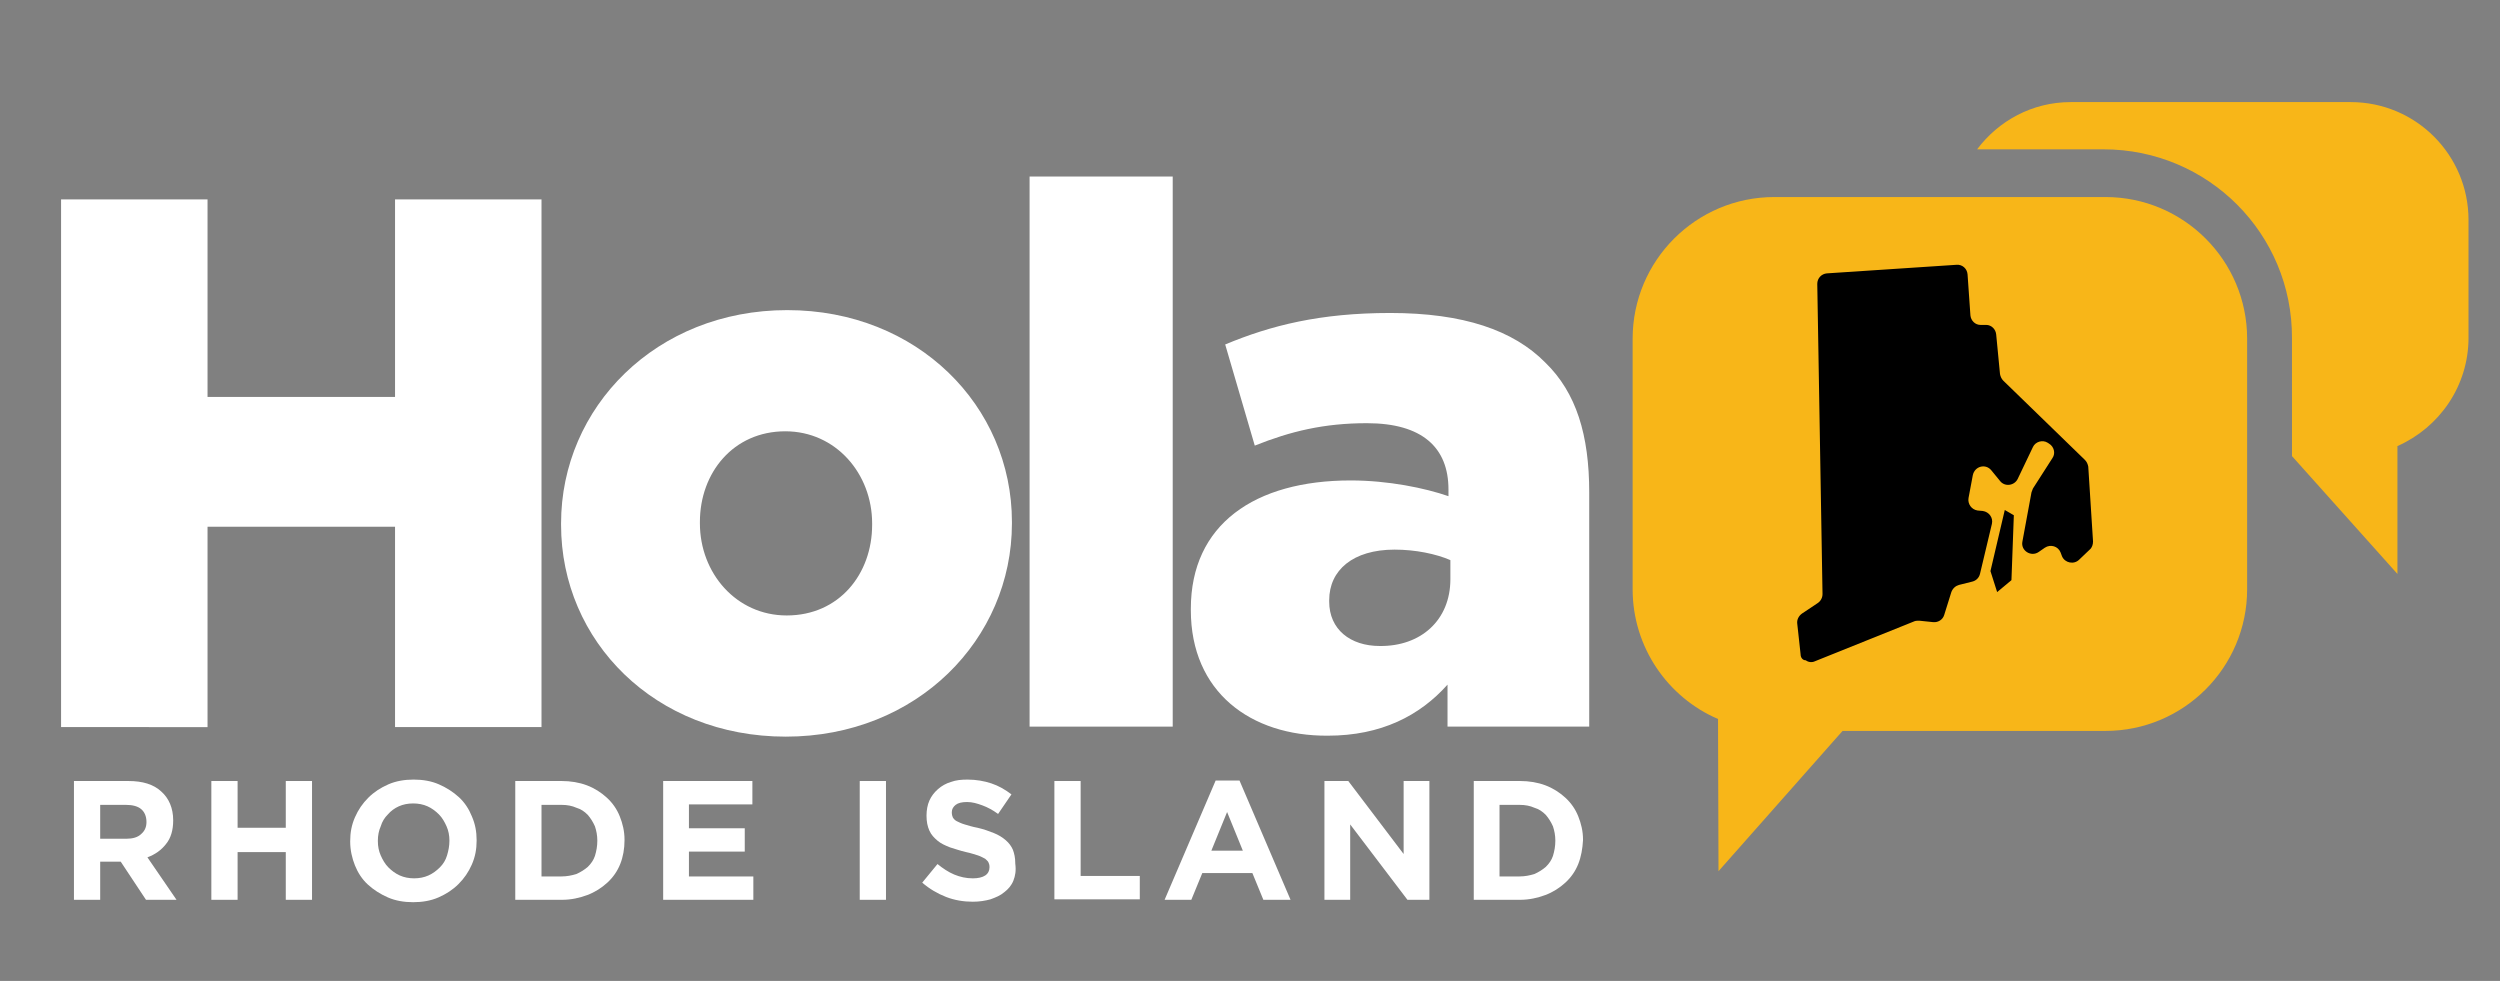
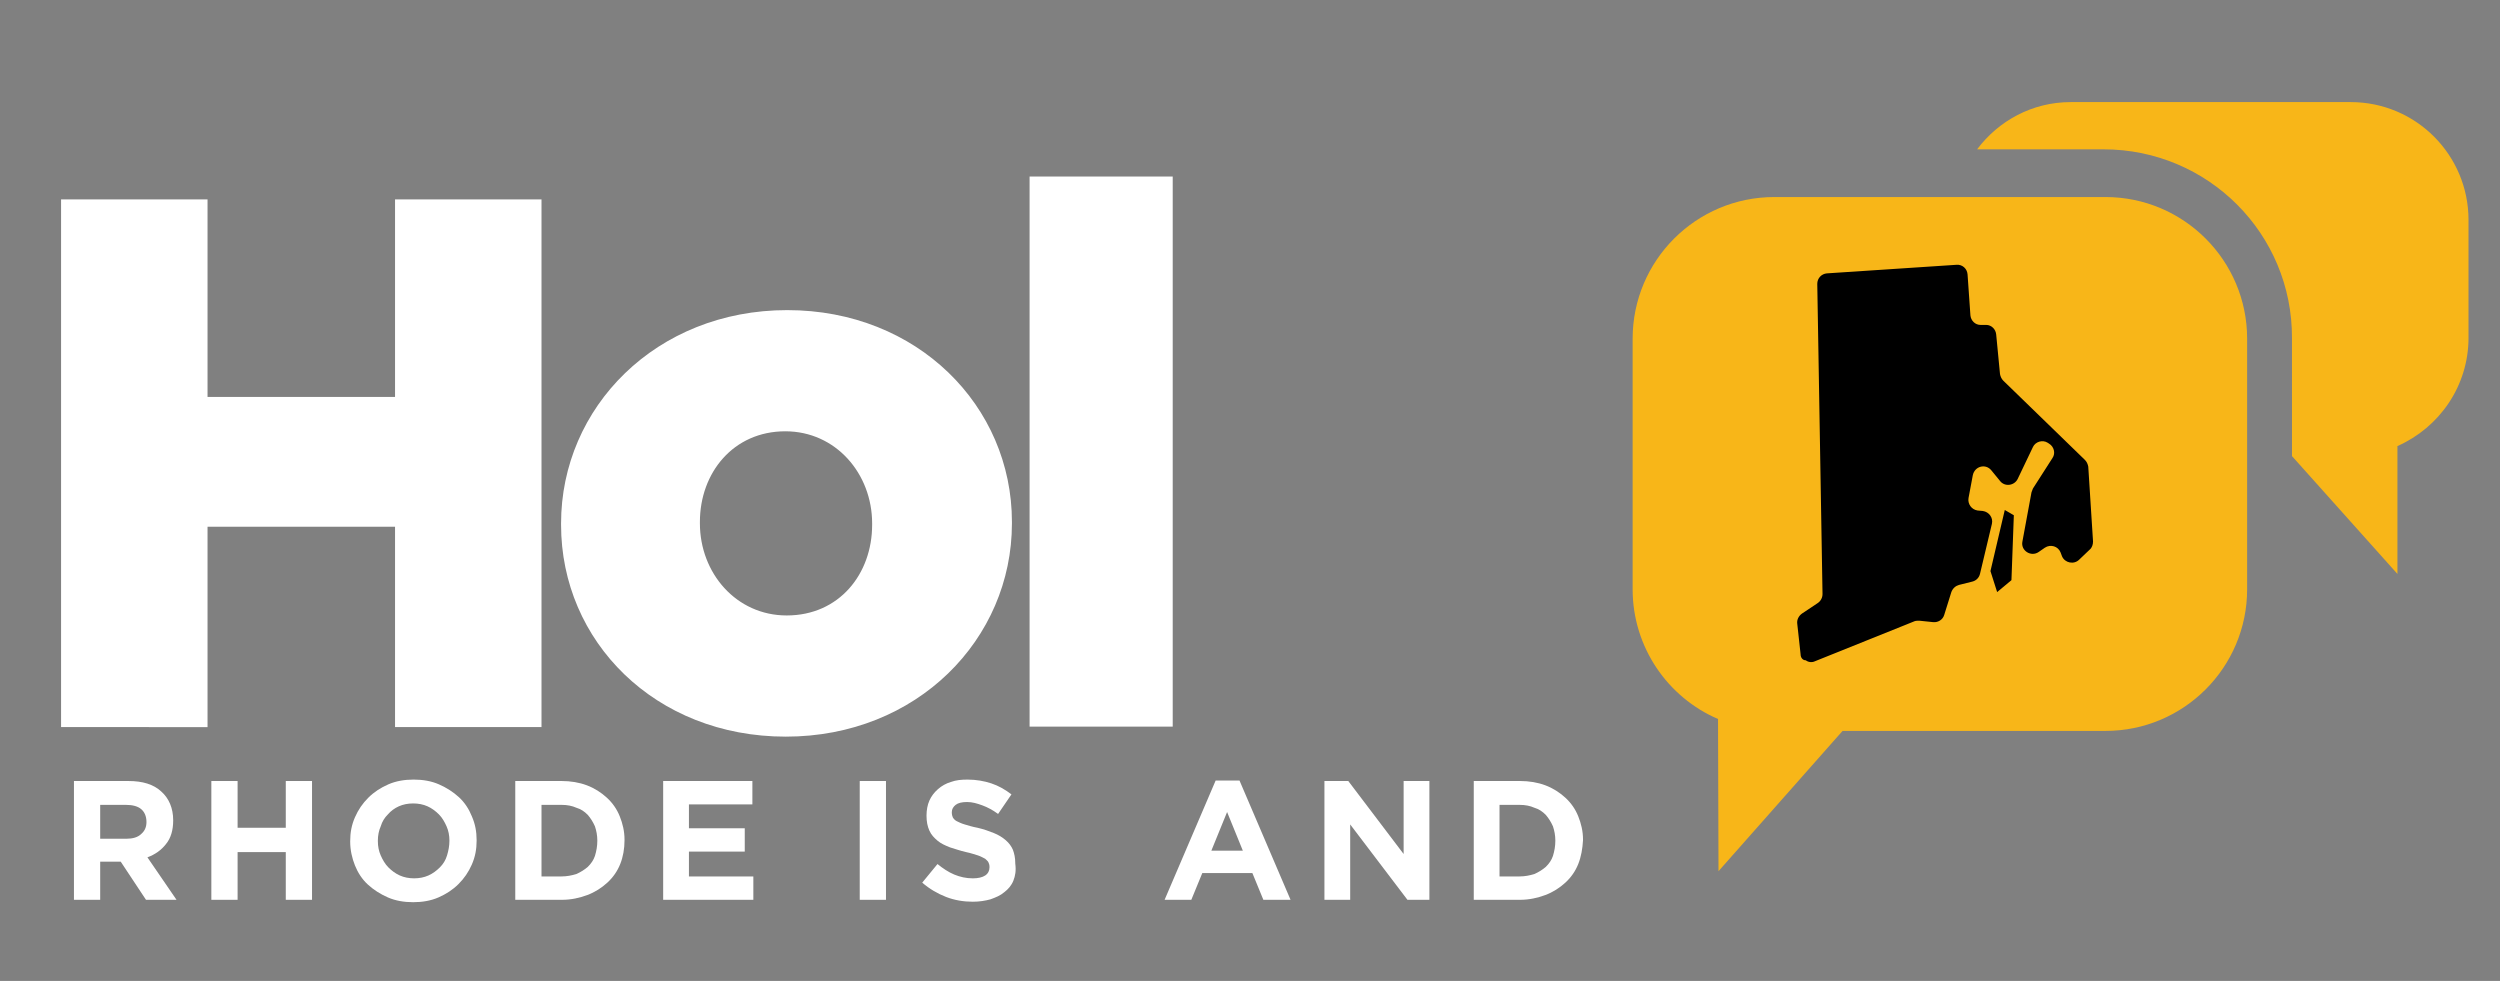
<svg xmlns="http://www.w3.org/2000/svg" version="1.1" id="Layer_1" x="0px" y="0px" viewBox="0 0 524 205.6" style="enable-background:new 0 0 524 205.6;" xml:space="preserve">
  <rect x="0" y="0" width="524" height="205.6" fill="#808080" stroke="none" />
  <style type="text/css">
	.st0{fill-rule:evenodd;clip-rule:evenodd;fill:#F8B618;}
	.st1{fill:#010101;}
	.st2{fill:#FFFFFF;}
	.st3{fill-rule:evenodd;clip-rule:evenodd;}
	.st4{fill:#F8B618;}
</style>
  <g>
    <path class="st2" d="M12.8,41.8h30.7v41.4h39.3V41.8h30.7v110.6H82.8v-42H43.5v42H12.8V41.8z" />
    <path class="st2" d="M117.6,110v-0.3c0-24.3,19.9-44.7,47.4-44.7c27.3,0,47.1,20.1,47.1,44.4v0.3c0,24.3-19.9,44.7-47.4,44.7   C137.3,154.4,117.6,134.4,117.6,110z M182.8,110v-0.3c0-10.4-7.6-19.3-18.2-19.3c-10.9,0-17.9,8.7-17.9,19v0.3   c0,10.4,7.6,19.3,18.2,19.3C175.9,129,182.8,120.3,182.8,110z" />
    <path class="st2" d="M215.8,37h30v115.3h-30V37z" />
-     <path class="st2" d="M249.6,127.9v-0.3c0-17.7,13.4-26.9,33.5-26.9c7.9,0,15.6,1.6,20.5,3.3v-1.4c0-8.8-5.5-13.9-17.1-13.9   c-9,0-16,1.7-23.5,4.7l-6.2-21.2c9.6-4,19.9-6.6,34.6-6.6c15.3,0,25.8,3.6,32.5,10.4c6.5,6.3,9.2,15.2,9.2,27.2v49.1h-29.7v-8.8   c-5.8,6.5-13.9,10.7-25.1,10.7C262.1,154.3,249.6,145,249.6,127.9z M304,121.4v-4c-3-1.3-7.3-2.2-11.7-2.2   c-8.7,0-13.7,4.3-13.7,10.6v0.3c0,5.8,4.4,9.3,10.6,9.3C297.8,135.5,304,130,304,121.4z" />
  </g>
  <g>
    <path class="st2" d="M30.6,188.6l-5.3-8h-4.3v8h-5.5v-24.9h11.4c3,0,5.3,0.7,6.9,2.2c1.6,1.4,2.5,3.5,2.5,6v0.1   c0,2-0.5,3.7-1.5,4.9c-1,1.3-2.3,2.2-3.9,2.8l6.1,8.9H30.6z M30.7,172.3c0-1.2-0.4-2.1-1.1-2.7s-1.8-0.9-3.2-0.9h-5.4v7.1h5.5   c1.3,0,2.4-0.3,3.1-1C30.3,174.2,30.7,173.4,30.7,172.3L30.7,172.3z" />
    <path class="st2" d="M59.9,188.6v-10H49.8v10h-5.5v-24.9h5.5v9.8h10.1v-9.8h5.5v24.9H59.9z" />
    <path class="st2" d="M98.9,181.2c-0.7,1.6-1.6,2.9-2.8,4.1c-1.2,1.2-2.6,2.1-4.2,2.8c-1.6,0.7-3.4,1-5.3,1c-1.9,0-3.7-0.3-5.3-1   c-1.6-0.7-3-1.6-4.2-2.7c-1.2-1.1-2.1-2.5-2.7-4s-1-3.2-1-5v-0.1c0-1.8,0.3-3.4,1-5c0.7-1.6,1.6-2.9,2.8-4.1s2.6-2.1,4.2-2.8   c1.6-0.7,3.4-1,5.3-1c1.9,0,3.7,0.3,5.3,1c1.6,0.7,3,1.6,4.2,2.7s2.1,2.5,2.7,4c0.7,1.6,1,3.2,1,5v0.1   C99.9,178,99.6,179.6,98.9,181.2z M94.2,176.2c0-1.1-0.2-2.1-0.6-3c-0.4-0.9-0.9-1.8-1.6-2.5c-0.7-0.7-1.5-1.3-2.4-1.7   c-0.9-0.4-1.9-0.6-3-0.6c-1.1,0-2.1,0.2-3,0.6s-1.7,1-2.3,1.7c-0.7,0.7-1.2,1.5-1.5,2.5c-0.4,0.9-0.6,1.9-0.6,3v0.1   c0,1.1,0.2,2.1,0.6,3c0.4,0.9,0.9,1.8,1.6,2.5c0.7,0.7,1.5,1.3,2.4,1.7s1.9,0.6,3,0.6c1.1,0,2.1-0.2,3-0.6c0.9-0.4,1.7-1,2.4-1.7   c0.7-0.7,1.2-1.5,1.5-2.5S94.2,177.3,94.2,176.2L94.2,176.2z" />
    <path class="st2" d="M130,181.1c-0.6,1.5-1.5,2.8-2.7,3.9c-1.2,1.1-2.6,2-4.2,2.6c-1.6,0.6-3.4,1-5.3,1H108v-24.9h9.7   c1.9,0,3.7,0.3,5.3,0.9c1.6,0.6,3,1.5,4.2,2.6c1.2,1.1,2.1,2.4,2.7,3.9c0.6,1.5,1,3.1,1,4.9v0.1C130.9,177.9,130.6,179.6,130,181.1   z M125.2,176.2c0-1.1-0.2-2.1-0.5-3c-0.4-0.9-0.9-1.7-1.5-2.4c-0.7-0.7-1.4-1.2-2.4-1.5c-0.9-0.4-1.9-0.6-3.1-0.6h-4.2v15h4.2   c1.1,0,2.1-0.2,3.1-0.5c0.9-0.4,1.7-0.9,2.4-1.5c0.7-0.7,1.2-1.4,1.5-2.3C125,178.4,125.2,177.4,125.2,176.2L125.2,176.2z" />
    <path class="st2" d="M139,188.6v-24.9h18.7v4.9h-13.3v5h11.7v4.9h-11.7v5.2h13.5v4.9H139z" />
    <path class="st2" d="M180.2,188.6v-24.9h5.5v24.9H180.2z" />
    <path class="st2" d="M212.4,184.6c-0.4,1-1.1,1.8-1.9,2.4c-0.8,0.7-1.8,1.1-2.9,1.5c-1.1,0.3-2.3,0.5-3.7,0.5c-1.9,0-3.8-0.3-5.6-1   c-1.8-0.7-3.5-1.7-5-3l3.2-3.9c1.1,0.9,2.3,1.7,3.5,2.2c1.2,0.5,2.5,0.8,3.9,0.8c1.1,0,2-0.2,2.6-0.6c0.6-0.4,0.9-1,0.9-1.7v-0.1   c0-0.4-0.1-0.7-0.2-0.9c-0.1-0.3-0.4-0.5-0.7-0.8c-0.4-0.2-0.9-0.5-1.5-0.7c-0.7-0.2-1.5-0.5-2.5-0.7c-1.3-0.3-2.4-0.7-3.4-1   c-1-0.4-1.9-0.8-2.6-1.4c-0.7-0.6-1.3-1.2-1.7-2.1s-0.6-1.9-0.6-3.1v-0.1c0-1.1,0.2-2.2,0.6-3.1c0.4-0.9,1-1.7,1.8-2.4   s1.7-1.2,2.7-1.5c1.1-0.4,2.2-0.5,3.5-0.5c1.8,0,3.5,0.3,5,0.8c1.5,0.5,2.9,1.3,4.2,2.3l-2.8,4.1c-1.1-0.8-2.2-1.4-3.3-1.8   c-1.1-0.4-2.1-0.7-3.2-0.7s-1.9,0.2-2.4,0.6s-0.8,0.9-0.8,1.5v0.1c0,0.4,0.1,0.8,0.2,1s0.4,0.6,0.8,0.8c0.4,0.2,1,0.5,1.7,0.7   c0.7,0.2,1.6,0.5,2.7,0.7c1.3,0.3,2.4,0.7,3.4,1.1s1.8,0.9,2.5,1.5c0.7,0.6,1.2,1.3,1.5,2c0.3,0.8,0.5,1.7,0.5,2.8v0.1   C213,182.5,212.8,183.6,212.4,184.6z" />
-     <path class="st2" d="M221,188.6v-24.9h5.5v19.9h12.4v4.9H221z" />
    <path class="st2" d="M264.8,188.6l-2.3-5.6H252l-2.3,5.6h-5.6l10.7-25h5l10.7,25H264.8z M257.2,170.2l-3.3,8.1h6.6L257.2,170.2z" />
    <path class="st2" d="M295,188.6l-12-15.8v15.8h-5.4v-24.9h5l11.6,15.3v-15.3h5.4v24.9H295z" />
    <path class="st2" d="M330.8,181.1c-0.6,1.5-1.5,2.8-2.7,3.9c-1.2,1.1-2.6,2-4.2,2.6c-1.6,0.6-3.4,1-5.3,1h-9.7v-24.9h9.7   c1.9,0,3.7,0.3,5.3,0.9c1.6,0.6,3,1.5,4.2,2.6c1.2,1.1,2.1,2.4,2.7,3.9c0.6,1.5,1,3.1,1,4.9v0.1   C331.7,177.9,331.4,179.6,330.8,181.1z M326,176.2c0-1.1-0.2-2.1-0.5-3c-0.4-0.9-0.9-1.7-1.5-2.4c-0.7-0.7-1.4-1.2-2.4-1.5   c-0.9-0.4-1.9-0.6-3.1-0.6h-4.2v15h4.2c1.1,0,2.1-0.2,3.1-0.5c0.9-0.4,1.7-0.9,2.4-1.5c0.7-0.7,1.2-1.4,1.5-2.3   C325.8,178.4,326,177.4,326,176.2L326,176.2z" />
  </g>
  <g>
    <path class="st0" d="M342.2,123.5V71c0-16.4,13.3-29.7,29.7-29.7h69.4c16.4,0,29.7,13.3,29.7,29.7v52.5c0,16.4-13.3,29.7-29.7,29.7   h-55.1l-26,29.4l-0.1-31.9C349.6,146.2,342.2,135.7,342.2,123.5z" />
  </g>
  <g>
    <path class="st0" d="M440.9,31.3h-26.5c4.5-6,11.6-9.9,19.6-9.9h58.7c13.7,0,24.7,11.1,24.7,24.7v24.7c0,10.1-6.1,18.8-14.9,22.7   l0,26.8l-22.1-24.7V70.9C480.5,49,462.8,31.3,440.9,31.3z" />
  </g>
  <g>
    <g>
      <path d="M377.4,137.1l-0.7-6.4c-0.1-0.8,0.3-1.6,1-2.1l3.3-2.2c0.6-0.4,1-1.1,1-1.9l-1.1-65c0-1.2,0.9-2.1,2-2.2l27.2-1.8    c1.2-0.1,2.2,0.8,2.3,2l0.6,8.6c0.1,1.1,1,2,2.1,2l1.2,0c1.1,0,2,0.9,2.1,2l0.8,8.3c0.1,0.5,0.3,1,0.7,1.4l17.1,16.6    c0.4,0.4,0.6,0.9,0.7,1.4l1,15.7c0,0.6-0.2,1.3-0.7,1.7l-2.2,2.1c-1.1,1.1-3,0.7-3.6-0.7l-0.3-0.8c-0.5-1.3-2.1-1.8-3.3-1    l-1.3,0.9c-1.6,1.1-3.8-0.3-3.4-2.2l1.9-10.3c0.1-0.3,0.2-0.5,0.3-0.8l4.1-6.4c0.7-1,0.3-2.4-0.7-3l-0.3-0.2    c-1.1-0.7-2.6-0.2-3.1,0.9l-3.2,6.7c-0.7,1.4-2.7,1.7-3.7,0.4l-1.8-2.2c-1.2-1.5-3.5-0.9-3.9,1l-0.9,4.8c-0.2,1.2,0.6,2.4,1.9,2.6    l1.1,0.1c1.3,0.2,2.2,1.4,1.9,2.7l-2.5,10.5c-0.2,0.8-0.8,1.4-1.6,1.6l-2.8,0.7c-0.7,0.2-1.3,0.7-1.6,1.5l-1.5,4.8    c-0.3,1-1.3,1.6-2.3,1.5l-2.9-0.3c-0.4,0-0.7,0-1,0.1l-20.9,8.4c-0.6,0.3-1.4,0.2-1.9-0.2l0,0    C377.8,138.4,377.4,137.8,377.4,137.1z" />
    </g>
    <g>
      <polygon points="420.2,106.9 422.1,108 421.6,121.6 418.6,124.1 417.2,119.7   " />
    </g>
  </g>
</svg>